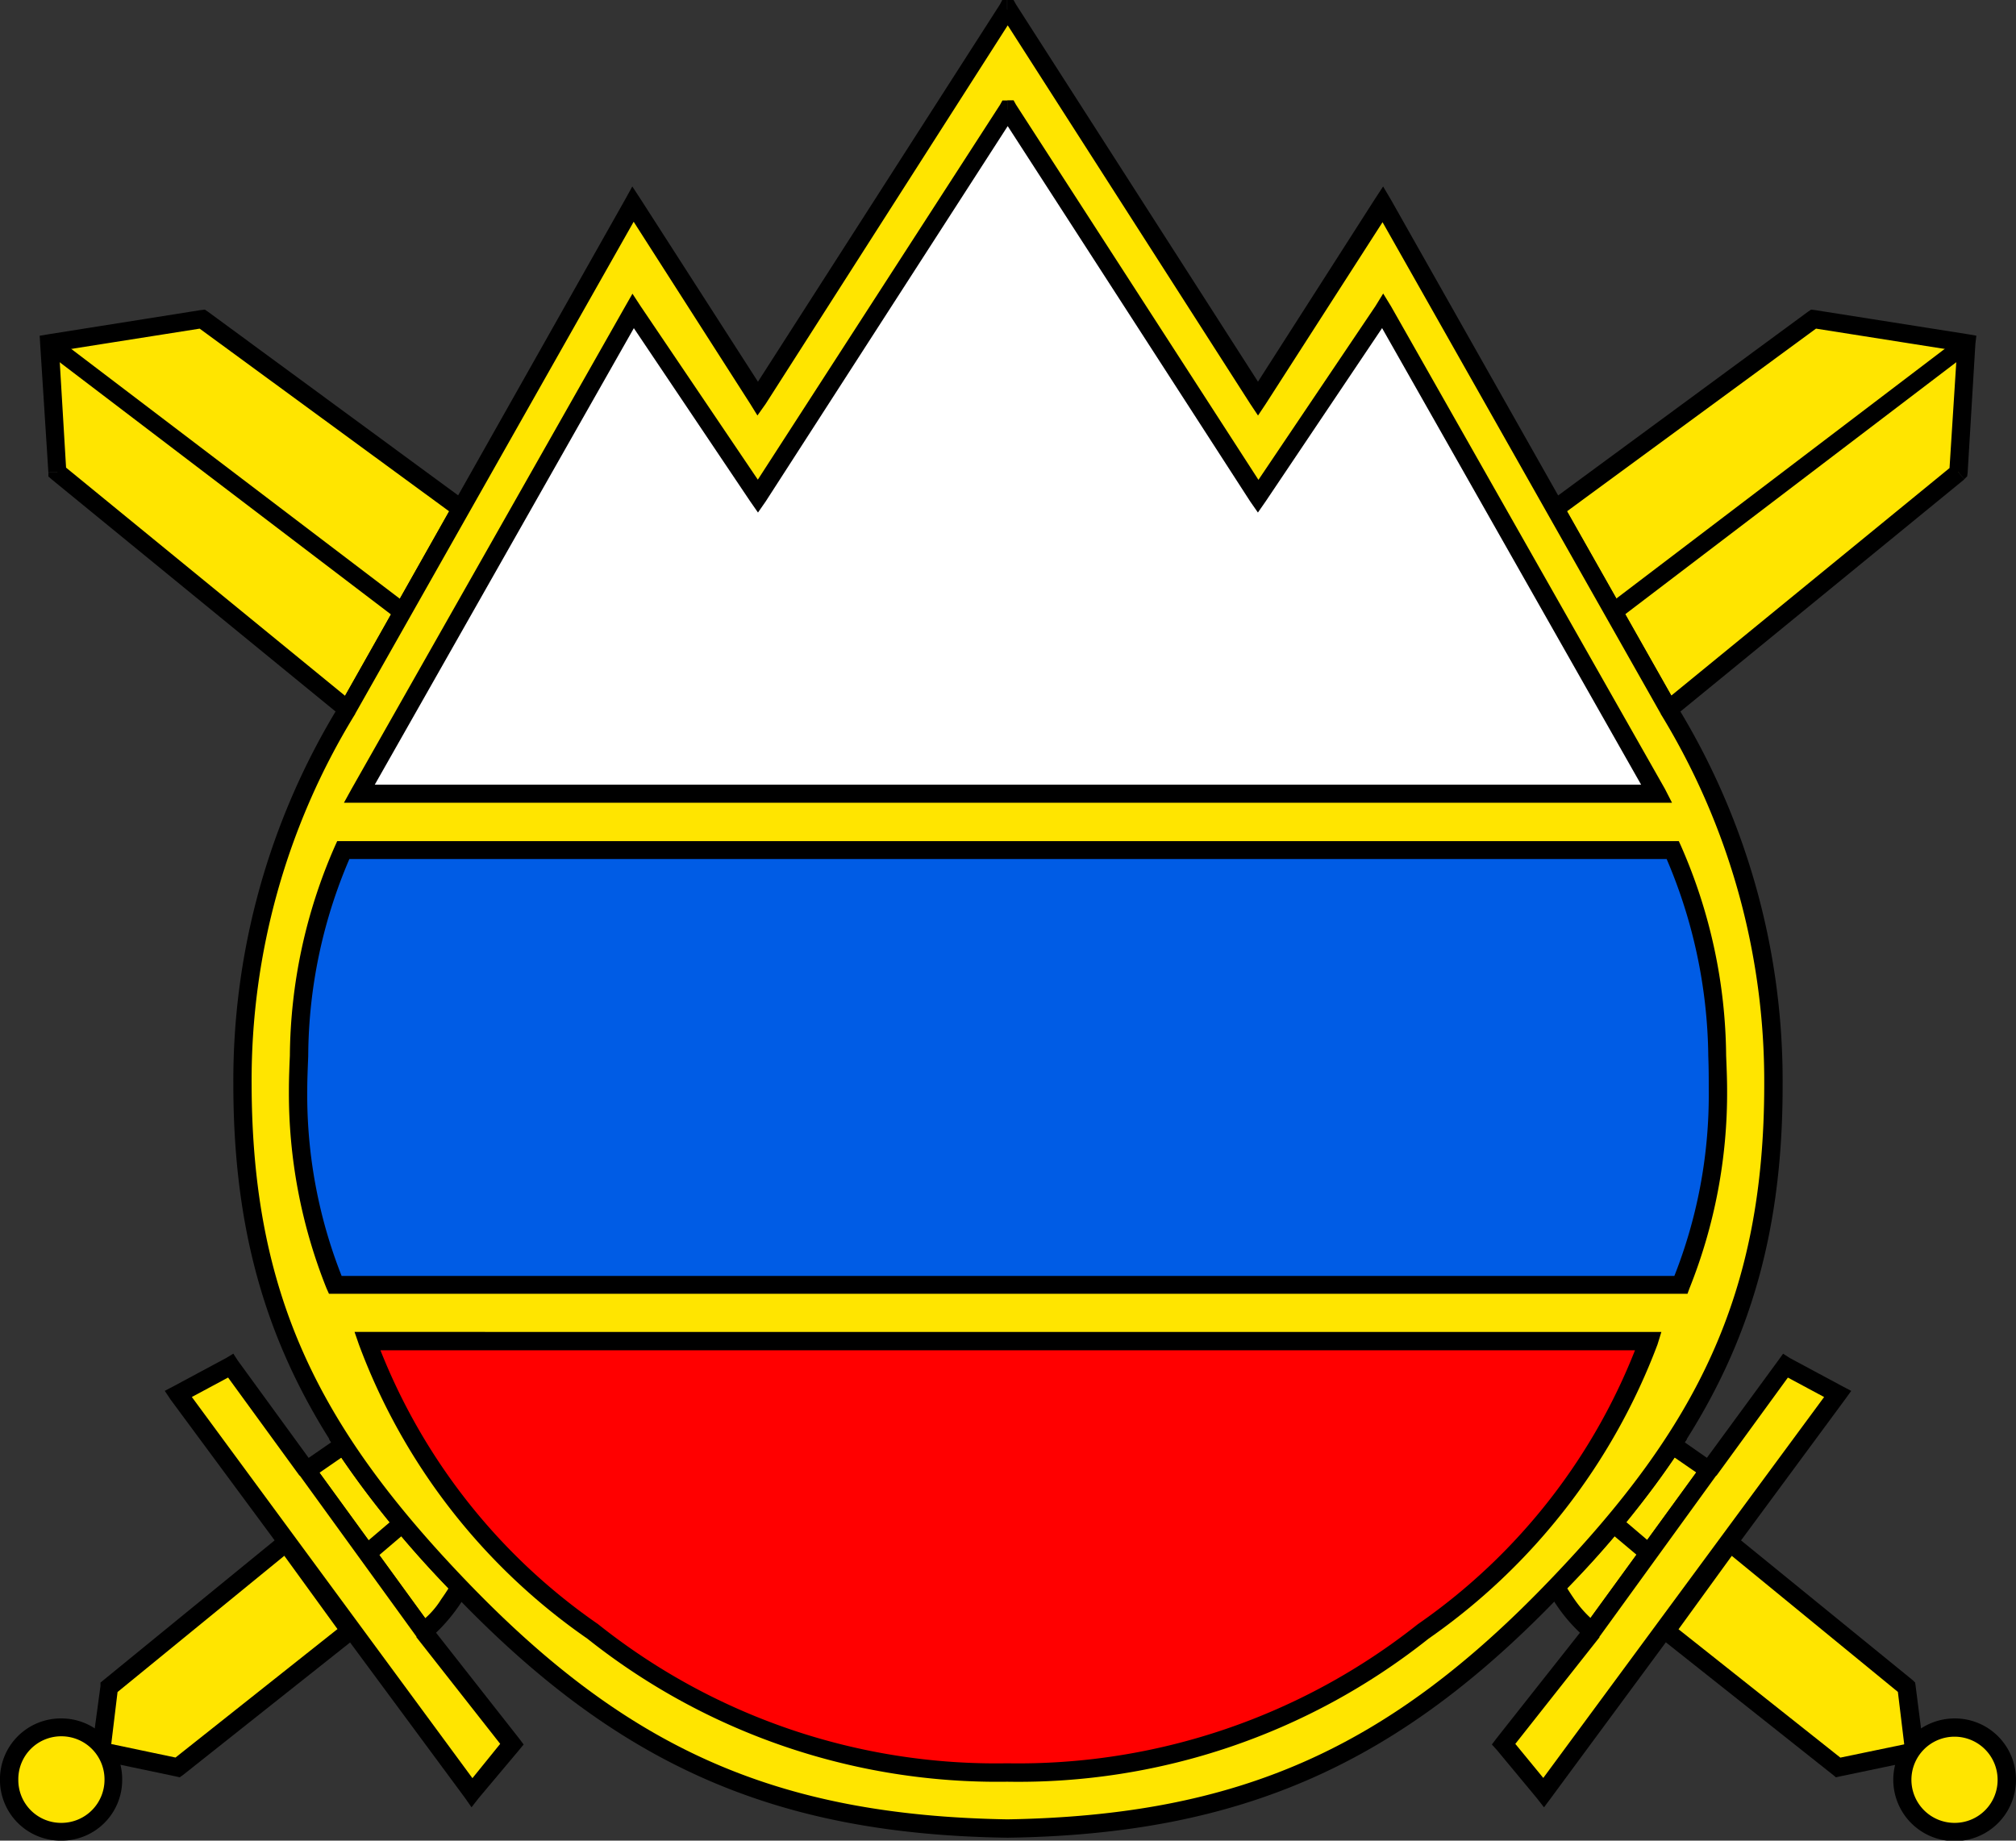
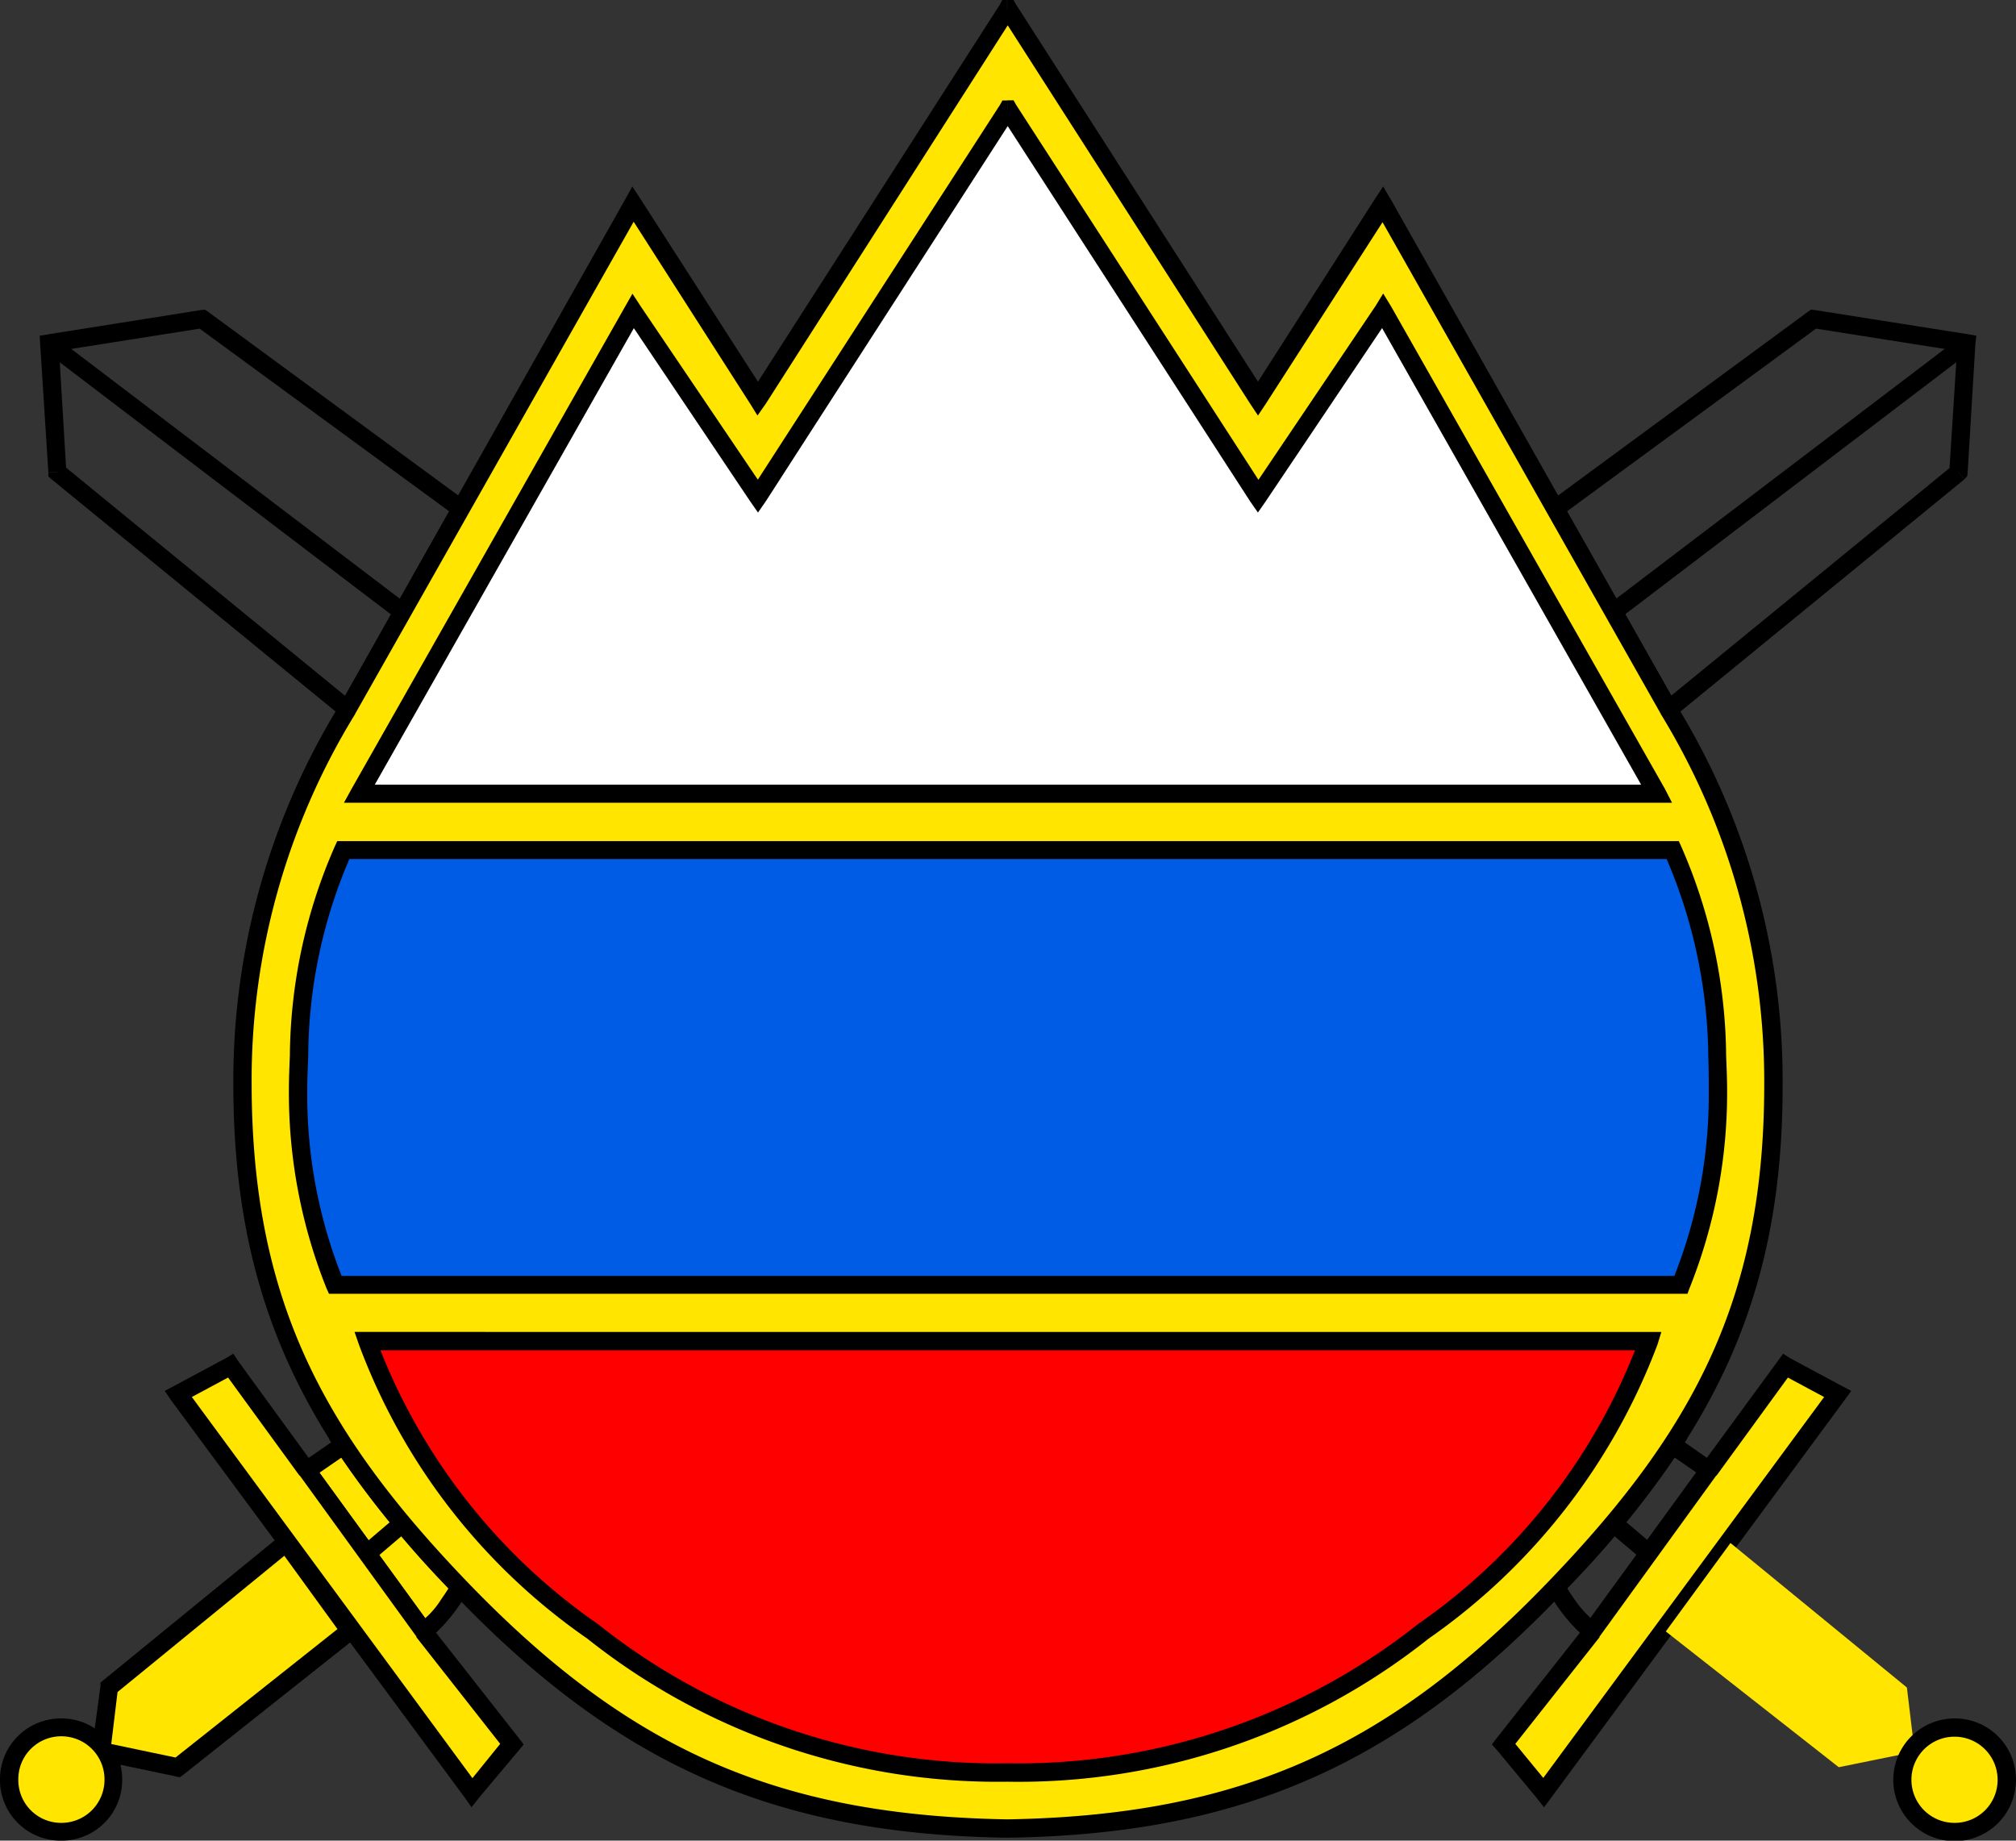
<svg xmlns="http://www.w3.org/2000/svg" width="56.133" height="51.25" viewBox="0 0 56.133 51.25">
  <rect x="0" y="0" width="56.133" height="51.25" fill="#333333" stroke="none" />
  <g id="Sign_of_Slovenian_Army" transform="translate(127.864)">
-     <path id="path4" d="M-110.511,115.159l-.215-3.592,4.264-.673,7.17,5.273-.054.148-3.08,5.461-8.084-6.618" transform="translate(-15.766 -102.017)" fill="#ffe500" />
    <path id="path6" d="M-113.6,112.222l-.242.013-.229-3.578-.013-.229.242-.04,4.237-.673.121-.013.081.054,7.183,5.273.135.108-.054.175-.054.148-.013.027-.013.013-3.08,5.461-.148.269-.229-.2-8.071-6.6-.094-.081v-.108l.242-.013.175-.188,8.071,6.6-.161.2-.215-.121,3.08-5.461.215.121-.242-.081.054-.148.242.081-.148.2-7.183-5.26.161-.215.04.256-4.264.673-.04-.256.256-.013.215,3.592-.256.013.175-.188-.175.188" transform="translate(-12.675 -99.08)" />
    <path id="path8" d="M-17.915,506.834l-3.255-4.493,1.13-.794-.121.054a28.909,28.909,0,0,0,3.255,4,4.724,4.724,0,0,1-1.009,1.238" transform="translate(-98.152 -461.395)" fill="#ffe500" />
    <path id="path10" d="M-21.934,504.205l-.2.134-3.255-4.493-.148-.2.2-.148,1.13-.78.148.2.081.242-.121.054-.081-.242.215-.135a27.99,27.99,0,0,0,3.215,3.941l.135.148-.094.161a4.8,4.8,0,0,1-1.076,1.318l-.2.148-.148-.215.2-.134-.148-.229a2.344,2.344,0,0,0,.632-.673c.094-.134.175-.256.215-.323l.094-.148.215.135-.188.161a27.826,27.826,0,0,1-3.282-4.022l-.175-.269.3-.108.135-.04.229.444-1.13.78-.148-.2.2-.148,3.255,4.479-.2.161-.148-.229.148.229" transform="translate(-94.134 -458.766)" />
    <path id="path12" d="M-59.031,482.411l2.475,3.134-1.13,1.345-8.179-11.111,1.453-.78,2.125,2.919,3.255,4.493" transform="translate(-57.036 -436.972)" fill="#ffe500" />
    <path id="path14" d="M-63.359,478.547l.2-.161,2.462,3.134.121.161-.121.148-1.13,1.345-.2.256-.188-.269-8.192-11.084-.161-.242.256-.135,1.453-.78.2-.121.121.188,2.125,2.919,3.255,4.479-.2.161.2-.161-.2.161-.2.135-3.255-4.493v.013l-2.125-2.919.2-.148.121.229-1.453.78-.121-.229.2-.148,8.179,11.111-.2.148-.188-.161,1.1-1.359.215.175-.215.148-2.462-3.134v-.013l.2-.135" transform="translate(-52.708 -433.108)" />
    <path id="path16" d="M-87.6,536.664l1.776,2.462-4.789,3.78-2.139-.43.229-1.789,4.923-4.022" transform="translate(-32.305 -493.7)" fill="#ffe500" />
    <path id="path18" d="M-90.687,532.49l.2-.161,1.776,2.462.148.2-.188.148-4.8,3.807-.094.067-.121-.027-2.112-.444-.229-.054.013-.229.242-1.789v-.094l.081-.067,4.91-4.009.215-.175.161.2-.2.161.161.188-4.923,4.022-.161-.188.242.04-.215,1.776-.256-.027.067-.256,2.112.444-.04.242-.161-.188,4.8-3.807.148.215-.2.135-1.776-2.448.2-.148.161.188-.161-.188" transform="translate(-29.214 -489.526)" />
    <path id="path20" d="M-124.672,602.3a1.447,1.447,0,0,1,1.453-1.453,1.455,1.455,0,0,1,1.453,1.453,1.464,1.464,0,0,1-1.453,1.453,1.455,1.455,0,0,1-1.453-1.453" transform="translate(-2.937 -552.746)" fill="#ffe500" />
    <path id="path22" d="M-127.609,599.365h-.256a1.694,1.694,0,0,1,1.708-1.708,1.691,1.691,0,0,1,1.695,1.708,1.688,1.688,0,0,1-1.695,1.695,1.691,1.691,0,0,1-1.708-1.695h.511a1.191,1.191,0,0,0,1.2,1.2,1.2,1.2,0,0,0,1.2-1.2,1.2,1.2,0,0,0-1.2-1.211,1.194,1.194,0,0,0-1.2,1.211h-.256" transform="translate(0 -549.809)" />
-     <path id="path24" d="M424.541,115.159l.215-3.592-4.251-.673-7.17,5.273.04.148,3.094,5.461,8.071-6.618" transform="translate(-497.874 -102.017)" fill="#ffe500" />
    <path id="path26" d="M420.987,112.222l-.256-.013.229-3.592.242.013-.027.256-4.264-.673.04-.256.148.215-7.17,5.26-.148-.2.242-.081.04.148-.242.081.229-.121,3.094,5.461-.229.121-.161-.2,8.071-6.6.161.188-.256-.013.256.013.161.2-8.071,6.6-.242.2-.135-.269-3.094-5.461-.013-.013v-.027l-.054-.148-.067-.175.161-.108,7.17-5.273.081-.054.108.013,4.264.673.229.04-.027.229-.215,3.578-.013.108-.081.081-.161-.2" transform="translate(-494.319 -99.08)" />
-     <path id="path28" d="M414.331,506.834l3.269-4.493-1.13-.794.121.054a27.956,27.956,0,0,1-3.255,4,4.871,4.871,0,0,0,1,1.238" transform="translate(-497.873 -461.395)" fill="#ffe500" />
    <path id="path30" d="M410.621,504.206l-.2-.161,3.255-4.479.215.148-.148.2-1.13-.78.242-.444.108.04.309.108-.188.269a26.144,26.144,0,0,1-3.282,4.022l-.175-.161.215-.134s.121.215.3.471a3.066,3.066,0,0,0,.632.673l-.148.229-.2-.161.2.161-.135.2a4.531,4.531,0,0,1-1.076-1.318l-.108-.161.135-.148a27.219,27.219,0,0,0,3.228-3.941l.215.135-.081.242-.121-.054.081-.242.148-.2,1.116.78.215.148-.148.2-3.255,4.493-.148.215-.2-.148.134-.2" transform="translate(-494.163 -458.767)" />
    <path id="path32" d="M397.637,482.411l-2.448,3.134,1.116,1.345,8.179-11.111-1.453-.78-2.125,2.919-3.269,4.493" transform="translate(-481.179 -436.972)" fill="#ffe500" />
    <path id="path34" d="M393.773,478.547l.215.148-2.475,3.134-.188-.148.188-.175,1.116,1.359-.188.161-.215-.148,8.192-11.111.2.148-.121.229-1.453-.78.121-.229.2.148-2.125,2.919v-.013l-3.255,4.493v.013l-.215-.148-.2-.161,3.255-4.479,2.139-2.919.135-.188.188.121,1.453.78.256.135-.175.242-8.179,11.084-.2.269-.2-.256-1.117-1.345-.135-.148.121-.161,2.475-3.134.188.161-.2-.161.2.161" transform="translate(-477.315 -433.108)" />
    <path id="path36" d="M453.279,536.664l-1.8,2.462,4.816,3.78,2.112-.43-.215-1.789-4.91-4.022" transform="translate(-532.961 -493.7)" fill="#ffe500" />
-     <path id="path38" d="M449.261,532.491l.188.148-1.776,2.448-.215-.135.161-.215,4.8,3.807-.148.188-.067-.242,2.139-.444.04.256-.256.027-.215-1.776.256-.04L454,536.7l-4.91-4.022.175-.188.188.148-.188-.148.148-.188,4.923,4.008.067.067.013.094.229,1.789.027.229-.229.054-2.125.444-.121.027-.081-.067-4.8-3.807-.2-.148.148-.2,1.789-2.462.161-.2.2.175-.148.188" transform="translate(-528.942 -489.527)" />
    <path id="path40" d="M536.714,602.3a1.453,1.453,0,0,0-2.906,0,1.453,1.453,0,0,0,2.906,0" transform="translate(-608.701 -552.746)" fill="#ffe500" />
    <path id="path42" d="M533.777,599.365h-.256a1.2,1.2,0,1,0-1.2,1.2,1.194,1.194,0,0,0,1.2-1.2h.511a1.708,1.708,0,1,1-1.708-1.708,1.7,1.7,0,0,1,1.708,1.708h-.256" transform="translate(-605.764 -549.809)" />
    <path id="path44" d="M-22.224,3.192l-6.954,10.842-3.471-5.408L-40.6,22.7a19.71,19.71,0,0,0-2.919,10.425c0,5.932,1.937,9.712,6.053,14.016,4.506,4.681,8.757,6.6,15.241,6.712,6.5-.108,10.775-2.018,15.281-6.712,4.116-4.3,6.053-8.084,6.053-14.016A19.71,19.71,0,0,0-3.809,22.7l-7.95-14.07-3.484,5.408L-22.183,3.192h-.04" transform="translate(-77.594 -2.937)" fill="#ffe500" />
    <path id="path46" d="M-25.161.256l.215.135-6.941,10.855-.229.323-.2-.323-3.47-5.421.2-.135.229.121-7.963,14.07v.013l-.013.013A19.481,19.481,0,0,0-46.2,30.185c.013,5.878,1.883,9.564,5.972,13.828,4.479,4.668,8.622,6.537,15.079,6.645l-.013.256v-.256c6.457-.108,10.613-1.977,15.093-6.645,4.1-4.264,5.986-7.95,5.986-13.828A19.6,19.6,0,0,0-6.947,19.908l-.013-.013v-.013l-7.963-14.07.229-.121.215.135-3.484,5.421-.215.323-.215-.323L-25.349.39l.229-.135V.511h-.04V.256l.215.135-.215-.135V0h.175l.067.121,6.954,10.842-.215.135-.215-.135,3.47-5.421.229-.35.215.363,7.963,14.084-.229.121.215-.135A19.969,19.969,0,0,1-3.571,30.185c.013,6-1.977,9.873-6.134,14.178-4.52,4.735-8.9,6.712-15.442,6.806h-.013c-6.551-.094-10.9-2.072-15.429-6.807-4.13-4.3-6.12-8.178-6.12-14.178A19.969,19.969,0,0,1-43.75,19.626l.215.135-.215-.121L-35.8,5.555l.2-.363.229.35,3.484,5.421-.229.135-.2-.135L-25.362.121-25.3,0h.135V.256" transform="translate(-74.658)" />
    <path id="path48" d="M-112.279,116.944l9.873,7.506-.309.39-9.86-7.506.3-.39m9.873,33.225-.915.78-.323-.39.915-.78.323.39" transform="translate(-14.066 -107.582)" />
    <path id="path50" d="M-22.84,295.552a14.347,14.347,0,0,0-1.238,5.73,14.523,14.523,0,0,0,1.009,6.376H14.394a14.523,14.523,0,0,0,1.009-6.376,14.806,14.806,0,0,0-1.224-5.73H-22.84" transform="translate(-95.46 -271.891)" fill="#005ce5" />
    <path id="path52" d="M-25.867,292.77l.229.108a14.053,14.053,0,0,0-1.211,5.636c-.013.336-.027.646-.027.942a13.722,13.722,0,0,0,1.022,5.34l-.242.081v-.242H11.367v.242l-.242-.081a13.722,13.722,0,0,0,1.022-5.34c0-.3,0-.605-.013-.942a14.3,14.3,0,0,0-1.224-5.636l.242-.108v.256H-25.867v-.256l.229.108-.229-.108v-.242h37.18l.067.148a14.76,14.76,0,0,1,1.251,5.824c.013.323.027.659.027.955a14.634,14.634,0,0,1-1.049,5.529l-.054.148H-26.271l-.067-.148a14.634,14.634,0,0,1-1.049-5.529c0-.3.013-.632.027-.955a14.76,14.76,0,0,1,1.251-5.824l.067-.148h.175v.242" transform="translate(-92.433 -269.108)" />
    <path id="path54" d="M15.182,38.141,8.228,48.9,4.758,43.736-2.856,57.188H33.275L25.648,43.736,22.164,48.9,15.223,38.141h-.04" transform="translate(-115.001 -35.087)" fill="#fff" />
    <path id="path56" d="M10.236,35.2l.215.148L3.51,46.113l-.215.309-.215-.309-3.47-5.165.2-.148.229.135L-7.587,54.373l-.215-.121V54H28.328v.256l-.229.121L20.473,40.935,20.7,40.8l.2.148-3.47,5.165-.215.309L17,46.113,10.048,35.352l.229-.148v.256h-.04V35.2l.215.148-.215-.148v-.256h.175l.067.121,6.954,10.761-.215.135-.2-.135,3.47-5.152.215-.35.215.35,7.627,13.438.2.39H-8.233l.215-.39L-.4,40.679l.2-.35.229.35L3.51,45.831l-.229.135-.2-.135L10.034,35.07l.067-.121h.135V35.2" transform="translate(-110.054 -32.151)" />
    <path id="path58" d="M17.655,466.43H-.168a17.251,17.251,0,0,0,6.282,8.1,18.132,18.132,0,0,0,11.541,3.914,18.213,18.213,0,0,0,11.582-3.914,17.25,17.25,0,0,0,6.282-8.1H17.655" transform="translate(-117.473 -429.089)" fill="red" />
    <path id="path60" d="M13.635,463.493v.256H-4.188v-.256l.242-.081a16.78,16.78,0,0,0,6.188,7.963,17.77,17.77,0,0,0,11.393,3.874,17.9,17.9,0,0,0,11.434-3.874,16.748,16.748,0,0,0,6.174-7.963l.256.081v.256H13.635v-.511H31.849l-.108.35a17.48,17.48,0,0,1-6.376,8.192,18.349,18.349,0,0,1-11.73,3.982,18.345,18.345,0,0,1-11.689-3.982,17.279,17.279,0,0,1-6.363-8.192l-.121-.35H13.635v.256" transform="translate(-113.454 -426.152)" />
    <path id="path62" d="M440.993,117.333l-9.86,7.506-.309-.39,9.873-7.506.3.39m-9.846,32.445.915.78-.323.39-.928-.78.336-.39" transform="translate(-513.949 -107.581)" />
  </g>
</svg>